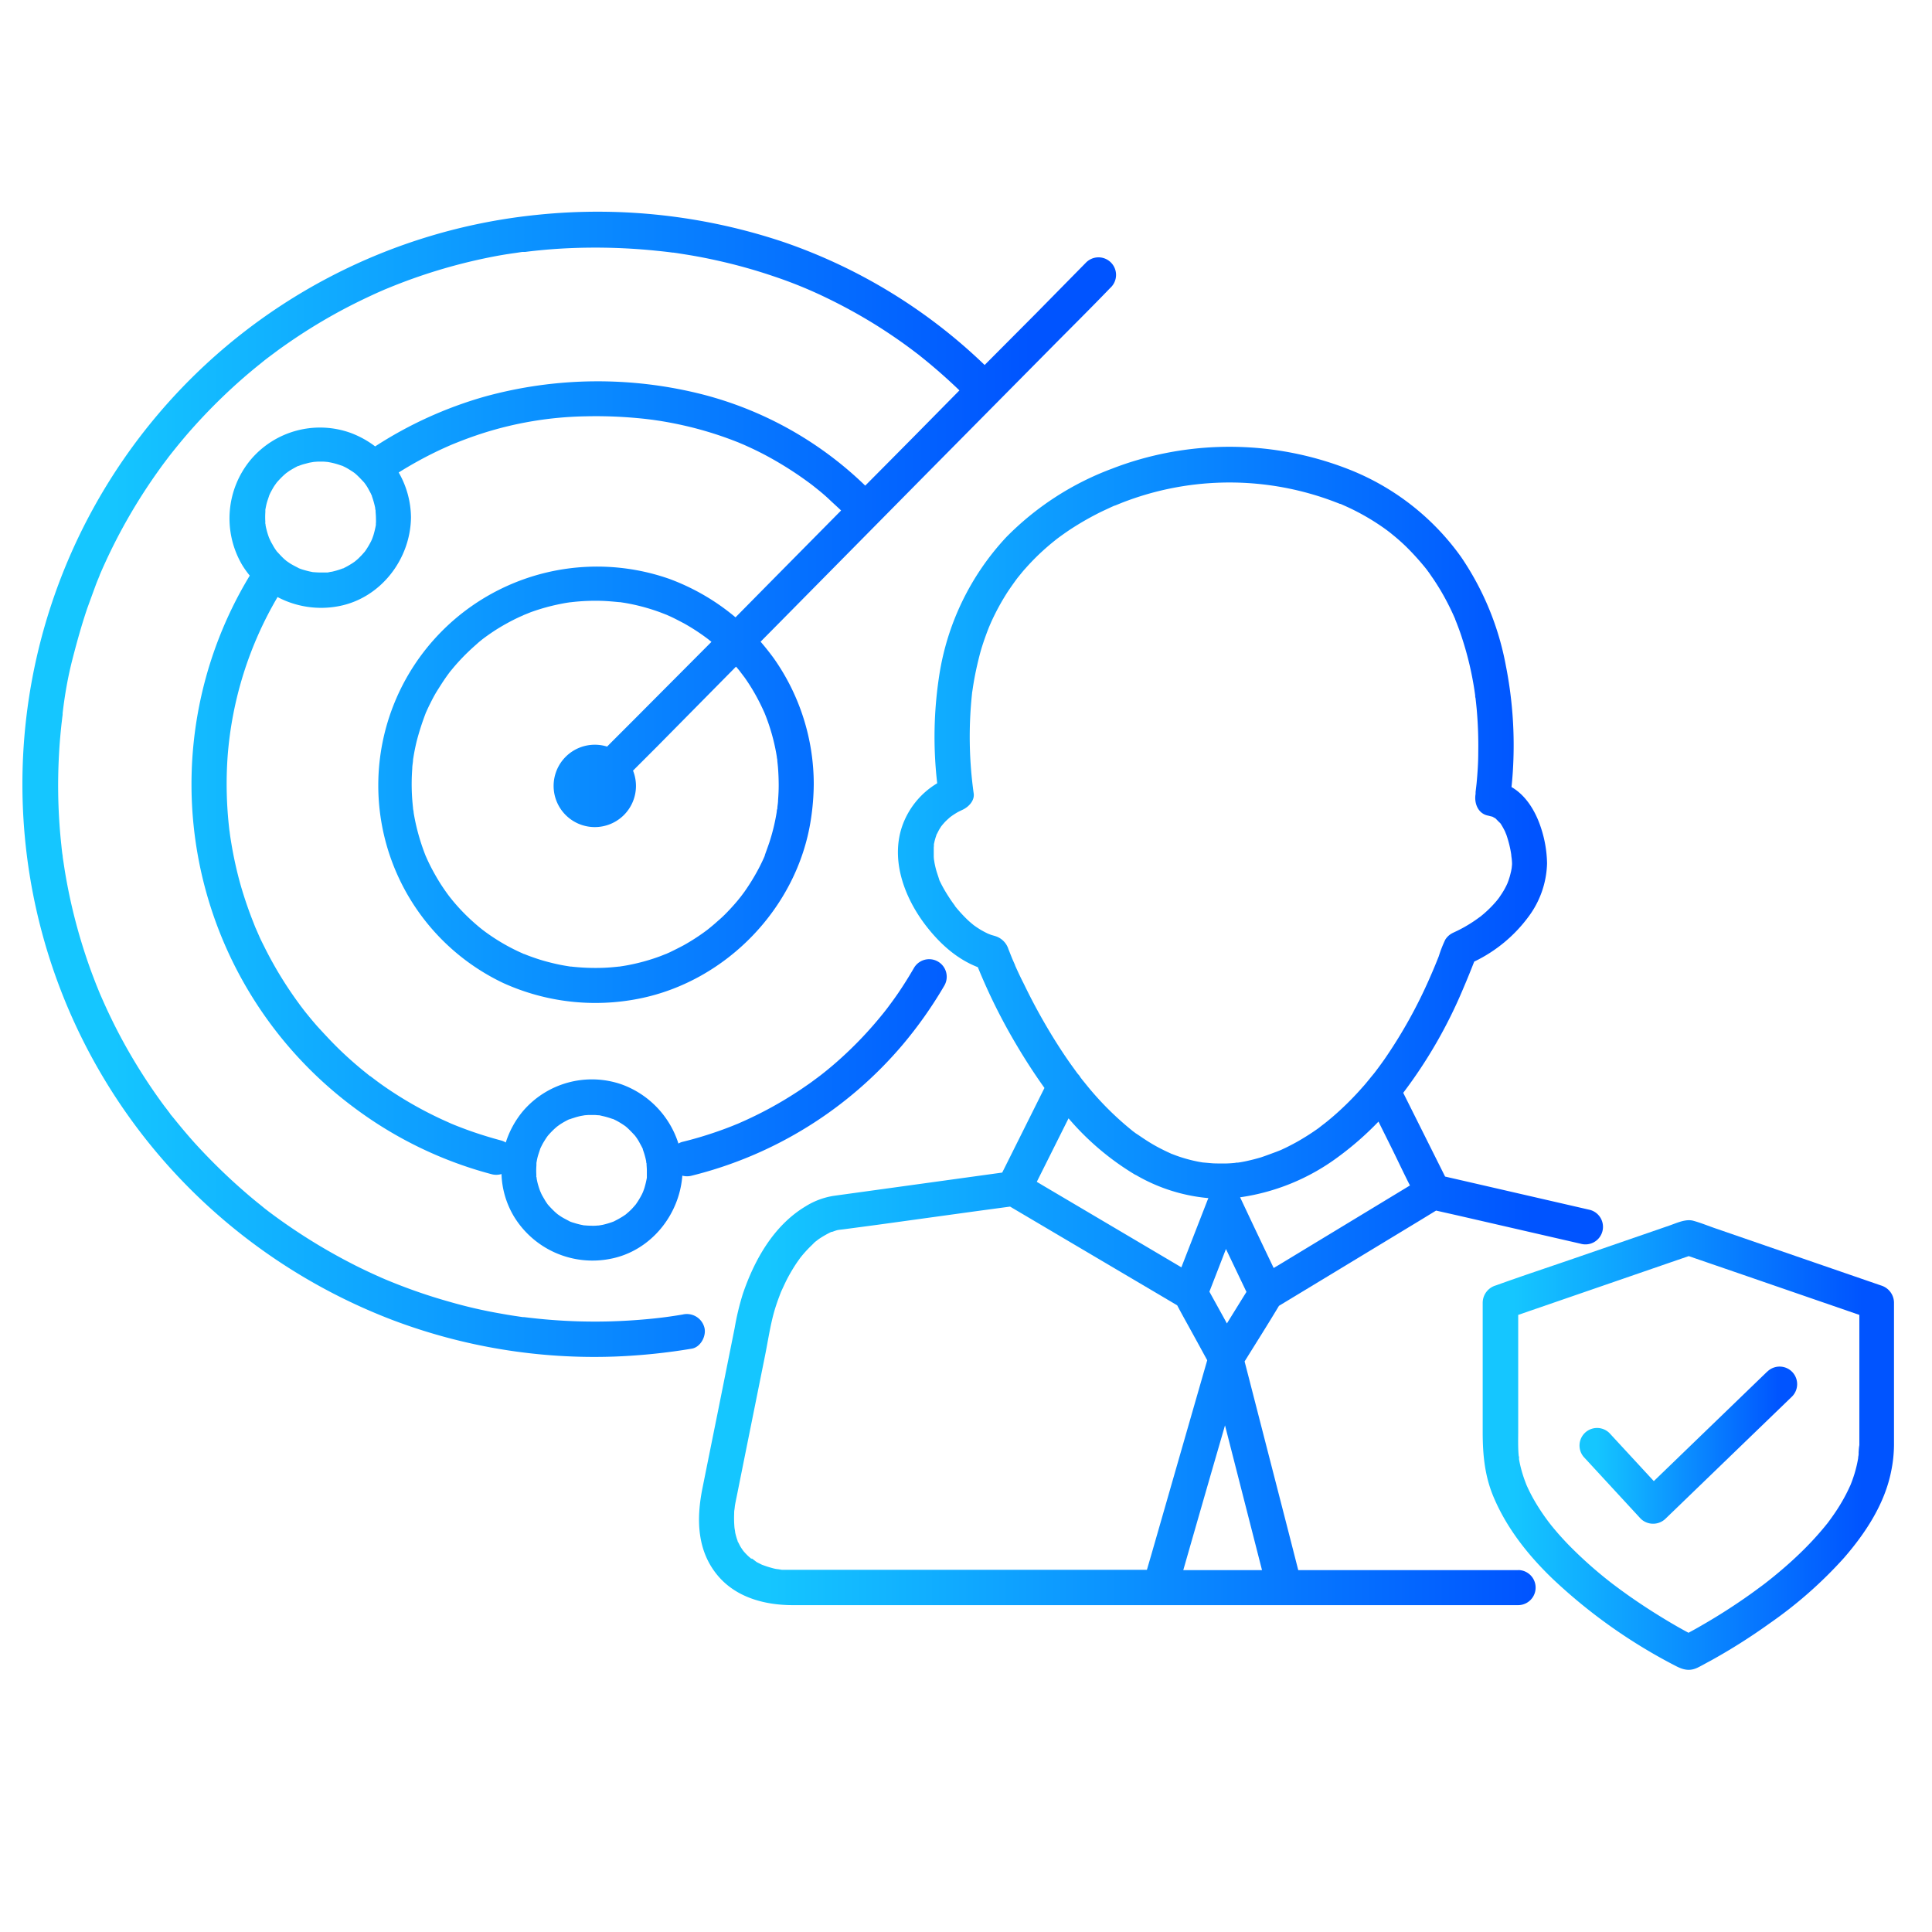
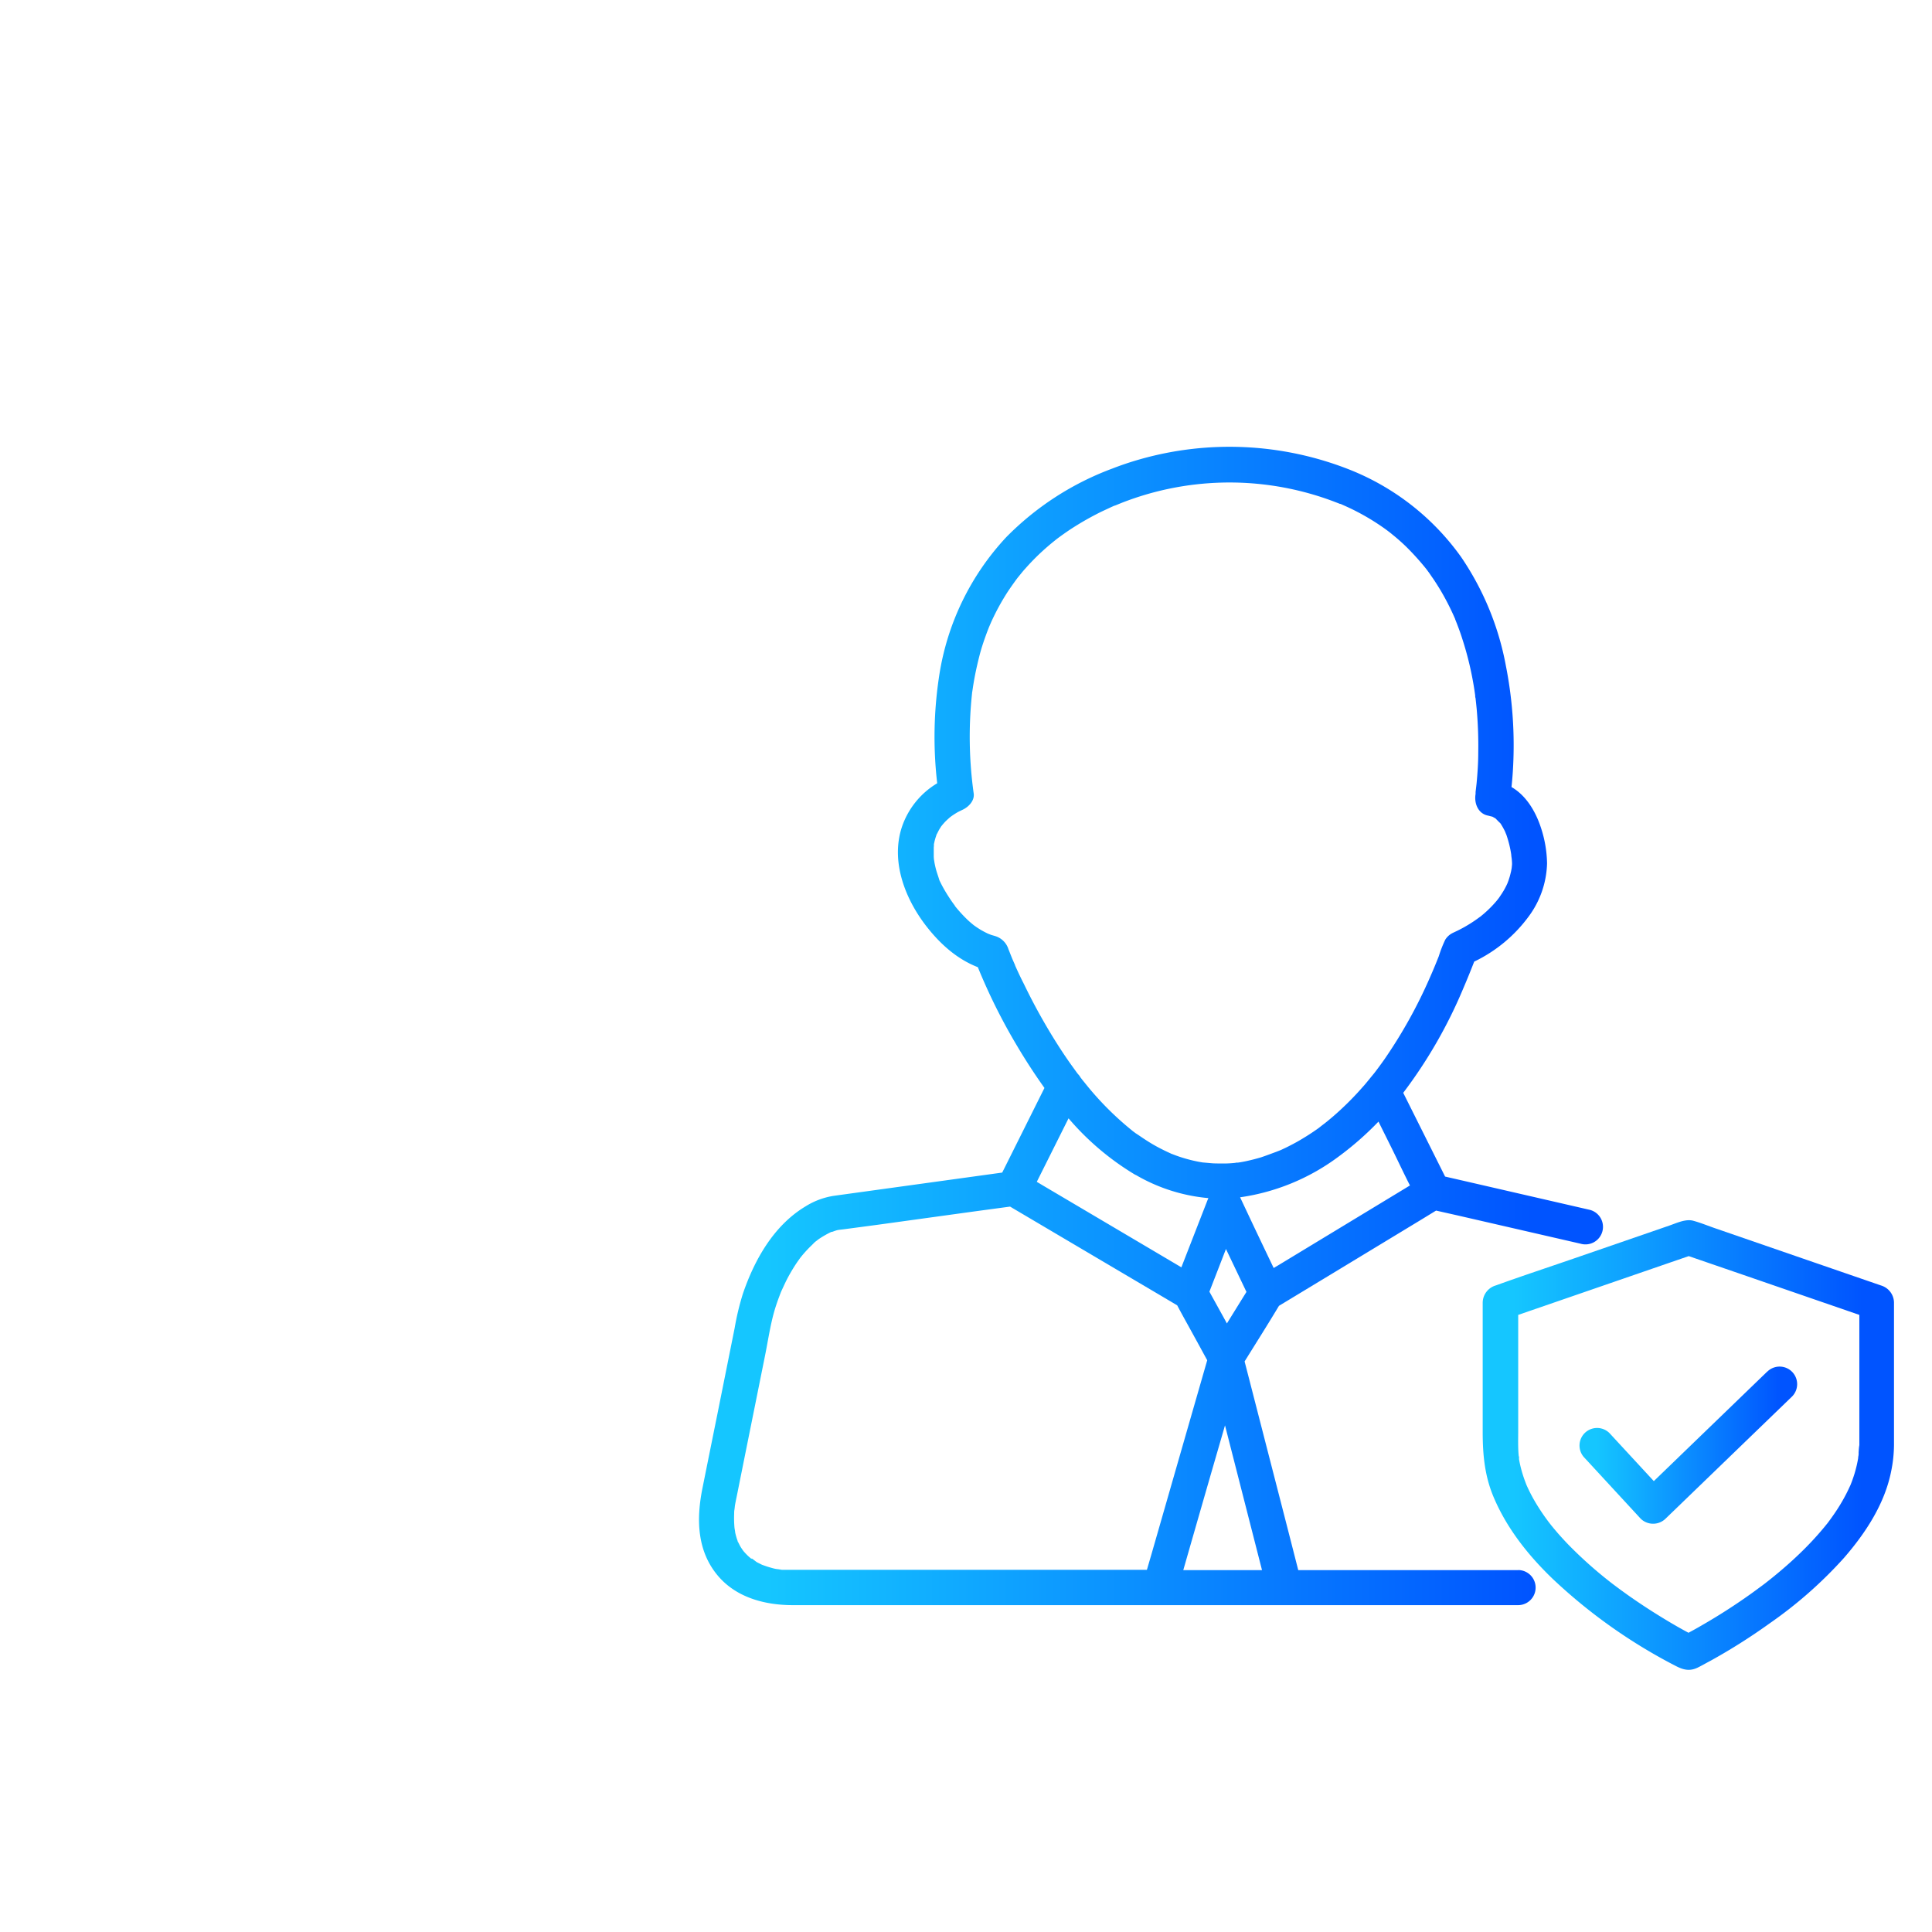
<svg xmlns="http://www.w3.org/2000/svg" xmlns:xlink="http://www.w3.org/1999/xlink" id="Layer_1" data-name="Layer 1" viewBox="0 0 426 426">
  <defs>
    <style>.cls-1{fill:url(#linear-gradient);}.cls-2{fill:url(#linear-gradient-2);}.cls-3{fill:url(#linear-gradient-3);}.cls-4{fill:url(#linear-gradient-4);}.cls-5{fill:url(#linear-gradient-5);}.cls-6{fill:url(#linear-gradient-6);}.cls-7{fill:url(#linear-gradient-7);}.cls-8{fill:url(#linear-gradient-8);}.cls-9{fill:url(#linear-gradient-9);}</style>
    <linearGradient id="linear-gradient" x1="169.36" y1="226.27" x2="337.93" y2="226.27" gradientUnits="userSpaceOnUse">
      <stop offset="0" stop-color="#15c6ff" />
      <stop offset="1" stop-color="#0054ff" />
    </linearGradient>
    <linearGradient id="linear-gradient-2" x1="165.28" y1="343.54" x2="165.53" y2="343.54" xlink:href="#linear-gradient" />
    <linearGradient id="linear-gradient-3" x1="249.65" y1="249.31" x2="249.68" y2="249.31" xlink:href="#linear-gradient" />
    <linearGradient id="linear-gradient-4" x1="272.41" y1="256.39" x2="272.88" y2="256.39" xlink:href="#linear-gradient" />
    <linearGradient id="linear-gradient-5" x1="333.85" y1="318.61" x2="410.59" y2="318.61" xlink:href="#linear-gradient" />
    <linearGradient id="linear-gradient-6" x1="334.79" y1="321.17" x2="334.85" y2="321.17" xlink:href="#linear-gradient" />
    <linearGradient id="linear-gradient-7" x1="351.96" y1="318.65" x2="392.53" y2="318.65" xlink:href="#linear-gradient" />
    <linearGradient id="linear-gradient-8" x1="23.36" y1="172.93" x2="227.29" y2="172.93" xlink:href="#linear-gradient" />
    <linearGradient id="linear-gradient-9" x1="115.26" y1="55.49" x2="115.56" y2="55.49" xlink:href="#linear-gradient" />
  </defs>
  <title>pam360-feature-icon1</title>
  <path class="cls-1" d="M334.76,346.21h-48.5q-1.81-7.11-3.64-14.21-3.5-13.59-7-27.2l-1.19-4.61c2.54-4.08,5.11-8.14,7.58-12.26l11.57-7,19.8-12,3.27-2L321.4,268l16.18,3.72,10.92,2.51a3.87,3.87,0,1,0,2.06-7.46l-29.3-6.74-2.62-.6-9.06-18.12-.17-.35a105.46,105.46,0,0,0,13.2-22.93c.86-2,1.67-4,2.45-6a32.09,32.09,0,0,0,12-9.94,20.52,20.52,0,0,0,4.06-11.71,26.38,26.38,0,0,0-1.39-8c-1.18-3.55-3.26-7-6.45-8.84.22-2,.35-4,.42-6a90.16,90.16,0,0,0-1.67-20.8,62.92,62.92,0,0,0-9.85-23.91,55.19,55.19,0,0,0-24.82-19.36,72.09,72.09,0,0,0-46.34-2.1c-1.94.56-3.86,1.21-5.74,1.94a64.08,64.08,0,0,0-23.4,15.13,57.44,57.44,0,0,0-14.79,30.55,88.89,88.89,0,0,0-.44,23.72,17.9,17.9,0,0,0-7.83,9.78c-2.37,7.39.64,15.37,5.11,21.31,3.08,4.07,6.9,7.61,11.68,9.46a127.61,127.61,0,0,0,8.47,17.05c1.91,3.24,4,6.47,6.22,9.58q-4.35,8.72-8.69,17.41l-.63,1.25-30.43,4.2-6.67.92a16.51,16.51,0,0,0-6.29,2.35c-7,4.21-11.25,11.79-13.8,19.29a58.21,58.21,0,0,0-1.8,7.51l-3.81,19q-1.65,8.16-3.29,16.32c-1.34,6.66-1.26,13.61,3.24,19.11,4.09,5,10.51,6.68,16.7,6.68h159.9a3.87,3.87,0,0,0,0-7.74Zm-57.93-5.63,1.44,5.63H260.91q3.09-10.79,6.2-21.57l3-10.35Zm-6.51-65.18,4.39,9.19.13.27c-1.44,2.31-2.87,4.63-4.31,6.95-1.28-2.34-2.58-4.67-3.86-7Q268.5,280.11,270.32,275.4Zm36.27-22.78c1.45,2.91,2.82,5.87,4.3,8.77L301.64,267l-19.8,12-1,.59q-2.33-4.86-4.64-9.73L273.44,264a47.48,47.48,0,0,0,21.6-8.89,68.29,68.29,0,0,0,8.91-7.8Zm-100-68.78a1.54,1.54,0,0,1-.09.22A1.19,1.19,0,0,1,206.58,183.84Zm17.24,29c-.22-.51-.44-1-.67-1.54-.08-.2-.16-.39-.23-.58-.2-.48-.39-1-.58-1.45a4.38,4.38,0,0,0-2.74-2.81c-.36-.13-.73-.21-1.09-.33l-.67-.26c-.58-.28-1.15-.57-1.71-.91-.31-.19-.61-.39-.91-.59l-.51-.36c-.49-.4-1-.82-1.44-1.25a32,32,0,0,1-2.73-3l0-.05-.09-.13c-.18-.24-.36-.48-.53-.73-.32-.45-.62-.91-.92-1.38-.48-.75-.92-1.51-1.34-2.3-.18-.35-.35-.7-.53-1.06v0c-.26-.91-.61-1.78-.83-2.7-.1-.39-.18-.78-.26-1.18,0-.09-.07-.46-.1-.64s-.06-.6-.06-.69c0-.39,0-.78,0-1.17s0-.55,0-.83.19-1.13,0-.55.06-.33.1-.49c.06-.32.14-.63.23-.94s.15-.45.22-.68a.87.87,0,0,1,.05-.16c.23-.43.43-.88.68-1.3.11-.17.22-.35.34-.52,0,0,0-.07.08-.13s.22-.28.28-.34.33-.38.5-.56.56-.55.85-.8c.11-.11.24-.21.36-.31a17,17,0,0,1,1.52-1c.36-.2.72-.36,1.08-.54,1.35-.6,2.73-2,2.52-3.6a90,90,0,0,1-.37-22.06c0-.18.05-.35.07-.52v0l.15-1c.13-.83.27-1.65.43-2.47.29-1.48.63-2.95,1-4.4s.8-2.75,1.28-4.1c.22-.61.44-1.21.68-1.81.08-.22.17-.43.26-.64l.31-.72a51.65,51.65,0,0,1,3.71-6.81c.67-1,1.38-2,2.12-3l0,0,.57-.7c.4-.49.81-1,1.24-1.46a50.38,50.38,0,0,1,4.94-4.86c.39-.34.79-.67,1.2-1l.63-.51.18-.14c.88-.65,1.77-1.29,2.68-1.9a64.14,64.14,0,0,1,6.05-3.54c1-.53,2.08-1,3.13-1.5l.78-.35.08,0,1.5-.61a65.23,65.23,0,0,1,44.15-1.23c1.34.44,2.66.93,4,1.46l.12,0,.26.12.85.38c.65.29,1.3.6,1.94.92a51.35,51.35,0,0,1,6.49,3.89c.46.32.9.66,1.35,1h0l.08.07.85.69c.9.74,1.76,1.51,2.6,2.32a57.28,57.28,0,0,1,4.51,5l0,0,.45.61c.35.47.68,1,1,1.43.6.89,1.17,1.79,1.72,2.71a56.74,56.74,0,0,1,2.88,5.59c.1.22.19.44.29.65v.06c.19.48.38.95.56,1.43.36.94.7,1.89,1,2.85.61,1.87,1.14,3.77,1.59,5.68s.79,3.69,1.08,5.55l.18,1.25c0,.2,0,.41.08.61.1.87.19,1.73.27,2.6a91.48,91.48,0,0,1,.33,9.37c0,2.25-.15,4.51-.36,6.76-.07.67-.15,1.34-.23,2a2.51,2.51,0,0,1,0,.27.77.77,0,0,1,0,.15c-.34,2,.5,4.29,2.7,4.76.3.06.58.15.87.22l.09,0h0l.63.35.15.1h0c.31.33.65.68,1,1l.14.19c.16.28.34.55.49.83s.27.49.39.75l.07.14a5.11,5.11,0,0,0,.24.59c.1.3.2.6.29.9a23.66,23.66,0,0,1,.72,3l.09.58c0,.29.07.59.1.89s.07.76.07,1.13c0,.15-.05.61-.07.82s-.11.62-.13.75q-.14.6-.3,1.2c-.09.29-.18.58-.28.87l-.24.64c-.09.19-.25.55-.29.61q-.25.51-.54,1c-.31.53-.64,1-1,1.54-.14.2-.79,1-.15.22-.21.24-.4.49-.61.73a25.43,25.43,0,0,1-2.6,2.59l-.67.56-.13.1c-.42.29-.82.6-1.24.88-.76.52-1.54,1-2.34,1.45-.58.32-1.17.63-1.77.91l-.55.26c-.38.18-.09.05.19-.07a4,4,0,0,0-2,1.63,27.36,27.36,0,0,0-1.43,3.65c-.79,2-1.27,3.14-2.09,5a106.92,106.92,0,0,1-9.88,17.71c-.43.61-.86,1.21-1.3,1.8l-.56.75-.26.34-.06.08c-.41.52-.83,1-1.25,1.54l-.14.16c-.4.49-.81,1-1.23,1.45a65.65,65.65,0,0,1-5.22,5.33c-.83.76-1.69,1.5-2.57,2.22l-.64.51h0c-.43.32-.85.65-1.29,1a53.9,53.9,0,0,1-4.89,3.11c-.77.42-1.55.83-2.33,1.21l-1.06.5c-.35.16-1.78.67-.41.19-1.36.48-2.67,1-4.05,1.46-1.18.35-2.37.65-3.58.9-.51.1-1,.19-1.53.26h.2a2.85,2.85,0,0,0-.29,0l-.47.05a24.22,24.22,0,0,1-3.3.13c-.67,0-1.35,0-2-.06s-1.13-.1-1.69-.15h0l-.09,0-.89-.15a32.72,32.72,0,0,1-3.48-.86c-.56-.17-1.13-.36-1.69-.57l-.71-.27-.32-.13c-1.07-.48-2.13-1-3.16-1.56s-2.08-1.22-3.08-1.89c-.51-.34-1-.69-1.5-1l-.63-.47-.08-.06.24.19-.24-.19c-.14-.11-.3-.23,0,0l-.14-.12a67,67,0,0,1-10.43-10.53l-.5-.61s-.2-.26-.32-.42l-.09-.11a3.33,3.33,0,0,0-.56-.75c-.11-.15-.23-.29-.34-.45-.72-1-1.42-1.95-2.1-2.95-1.29-1.88-2.52-3.81-3.7-5.77-2.07-3.44-4-7-5.73-10.59C225.08,215.63,224.44,214.26,223.82,212.87Zm34.37,41.5,0,0C258.35,254.44,258.54,254.53,258.19,254.37Zm-.11-.05-.11,0Zm-7.69,4.76a38.45,38.45,0,0,0,16.05,5.13c-.07.15-.14.31-.2.46l-5.76,14.8L251.29,274l-21-12.41-1.68-1,7-14A59.56,59.56,0,0,0,250.39,259.08Zm-87.73,81c0,.07.07.14.1.18A1.62,1.62,0,0,1,162.66,340.12Zm32.91,6.09h-22c-.33,0-.67,0-1,0s-.74-.08-1.11-.11c1.75.11.3,0-.2-.06s-1.07-.24-1.6-.39-1.1-.36-1.64-.55h0l-1.08-.54c-.37-.21-.88-.7-1.32-.94.21.14.18.3-.15,0l-.15-.13h0l-.14-.12a11,11,0,0,1-1-1c-.11-.11-.21-.24-.31-.36-.19-.27-.38-.54-.56-.83s-.4-.77-.61-1.16l-.07-.11c0-.17-.09-.33-.14-.47-.15-.47-.28-.94-.39-1.43,0-.16-.12-.81-.15-1a23.67,23.67,0,0,1-.08-3.15c0-.33,0-.66.08-1,0-.07.06-.51.07-.64s.08-.53.13-.79.06-.28.08-.41c.14-.7.29-1.4.43-2.11.54-2.71,1.09-5.42,1.63-8.13q2.19-10.86,4.37-21.71c.65-3.2,1.12-6.51,2-9.66.31-1.11.68-2.19,1.08-3.27.14-.38.28-.75.43-1.13l.12-.28h0c.41-.86.79-1.74,1.23-2.59s.91-1.67,1.41-2.48c.28-.45.57-.9.88-1.35l.47-.66.17-.24a27.65,27.65,0,0,1,2.1-2.36c.34-.33.68-.65,1-1l.65-.54c-.8.67.18-.13.35-.24a21.42,21.42,0,0,1,2.75-1.57l.06,0,.1,0,.55-.2c.21-.07.41-.14.62-.19.47-.1,1-.13,1.42-.19l7.51-1,21.74-3,7.41-1,12,7.09,21,12.4,3.85,2.28c1.11,2.11,2.29,4.19,3.43,6.28,1.07,1.94,2.13,3.89,3.19,5.83l-4.5,15.64-7.8,27.15-1,3.42H195.57Z" />
  <path class="cls-2" d="M165.26,343.48a1.51,1.51,0,0,1,.3.13,1,1,0,0,0-.3-.13Z" />
-   <path class="cls-3" d="M249.68,249.32h0l0,0Z" />
+   <path class="cls-3" d="M249.68,249.32h0Z" />
  <path class="cls-4" d="M272.46,256.41l.37,0h.09l-.56.07Z" />
  <path class="cls-5" d="M414.78,283.45l-14.13-4.87-22.38-7.72c-1.63-.56-3.26-1.24-4.92-1.69s-3.63.5-5.25,1.06l-21.23,7.32c-5.6,1.93-11.24,3.79-16.81,5.8l-.29.1a4,4,0,0,0-2.84,3.73v28.63c0,4.85.43,9.51,2.31,14.06,2.9,7,7.7,13.06,13.15,18.29a118.39,118.39,0,0,0,27.13,19.19c1.59.82,3,1.22,4.8.36.94-.46,1.86-1,2.78-1.48a130.34,130.34,0,0,0,13.11-8.29,94.66,94.66,0,0,0,16.33-14.37c4.8-5.51,9.07-12,10.48-19.28a29.76,29.76,0,0,0,.6-5.64V287.18A4,4,0,0,0,414.78,283.45Zm-5,37.65a.49.49,0,0,0,0,.12C409.69,321.79,409.71,321.35,409.75,321.1Zm.06-.65-.06.58c0,.13,0,.4-.05.44a28.12,28.12,0,0,1-.83,3.52c-.18.58-.38,1.16-.59,1.73l-.27.69-.15.33a37.14,37.14,0,0,1-1.71,3.32c-.64,1.11-1.33,2.18-2.07,3.22-.37.53-.75,1.05-1.14,1.57l0,0-.14.17-.62.76a69.19,69.19,0,0,1-5.48,5.87c-1.88,1.81-3.85,3.52-5.87,5.16-.46.37-.92.74-1.39,1.1l-.17.14-.85.64c-1,.73-1.94,1.44-2.93,2.13q-4.91,3.47-10.12,6.47c-1,.59-2.05,1.17-3.09,1.73-2.72-1.45-5.38-3.05-8-4.71q-2.37-1.51-4.7-3.13c-.76-.53-1.52-1.08-2.28-1.63l-1.05-.78-.64-.48-.3-.23a92.78,92.78,0,0,1-9.55-8.5c-.78-.81-1.54-1.64-2.29-2.49l-.91-1.07-.53-.65-.39-.5a46.28,46.28,0,0,1-3.38-5.05c-.49-.85-.94-1.72-1.36-2.61l-.33-.72,0,0h0c-.19-.49-.38-1-.55-1.47-.31-.9-.58-1.81-.8-2.74-.12-.5-.22-1-.31-1.51,0,0,0-.21,0-.37s0-.1-.07-.37c0,0,0,0,0,0a0,0,0,0,0,0,0h0c-.18-1.86-.11-3.76-.11-5.63V289.93l11.17-3.85,22.33-7.7,4.1-1.41,13,4.47,22.33,7.7,2.29.79v28.72C409.87,319.25,409.85,319.85,409.81,320.45Z" />
  <path class="cls-6" d="M334.78,321h0a1.87,1.87,0,0,1,.07.37A.61.61,0,0,0,334.78,321Z" />
  <path class="cls-7" d="M389.66,302.44l-24.47,23.63-.53.51L354.89,316a3.87,3.87,0,0,0-5.48,5.47l12.36,13.4a3.93,3.93,0,0,0,5.47,0l24.47-23.63,3.42-3.3a3.87,3.87,0,0,0-5.47-5.48Z" />
-   <path class="cls-8" d="M155.27,292.56a4,4,0,0,0-4.76-2.71c-2.66.45-4.85.74-7.61,1s-5.56.43-8.34.51a122.67,122.67,0,0,1-13-.33c-2-.15-4-.37-6-.61l-.26,0-.42-.06-1.35-.2c-1-.15-2-.32-3-.5q-5.83-1-11.55-2.66-5.48-1.54-10.79-3.6c-.88-.34-1.75-.69-2.63-1.05l-.41-.17-.35-.15c-.45-.19-.91-.39-1.36-.6-1.77-.78-3.51-1.61-5.24-2.48a127,127,0,0,1-19.21-12l-.06-.06c-.2-.14-.39-.29-.58-.44l-1-.82c-.77-.61-1.53-1.24-2.28-1.87-1.45-1.24-2.88-2.5-4.28-3.8q-4.14-3.84-7.92-8c-1.27-1.42-2.51-2.88-3.72-4.36-.55-.67-1.1-1.36-1.64-2l0-.05-.35-.46c-.33-.44-.66-.87-1-1.31q-3.42-4.63-6.39-9.56c-1.93-3.2-3.72-6.49-5.34-9.86-.85-1.74-1.63-3.5-2.41-5.28v0l-.05-.13c-.08-.2-.17-.4-.25-.61l-.5-1.23c-.36-.93-.72-1.87-1.07-2.81a122,122,0,0,1-5.89-22.49c-.15-1-.29-1.89-.43-2.84v0c0-.29-.07-.57-.11-.86-.06-.51-.12-1-.17-1.54q-.33-3-.51-6-.36-6-.13-12.1c.08-2,.2-4.06.38-6.09.08-.91.17-1.83.27-2.75.06-.46.11-.91.16-1.37l.09-.68c0-.09,0-.14,0-.19a1.39,1.39,0,0,0,0-.15C14.31,153,15,149.13,16,145.26s2-7.47,3.24-11.13q1-2.76,2-5.47c.16-.41.33-.82.5-1.23.07-.19.15-.37.23-.56l0-.05c.39-.91.79-1.83,1.21-2.73a122.42,122.42,0,0,1,11.32-19.68c.54-.76,1.08-1.52,1.63-2.26l.89-1.18.3-.4.2-.25q1.77-2.25,3.63-4.43,3.69-4.27,7.75-8.2t8.48-7.47l1-.81.3-.23.35-.27,2.36-1.76q2.33-1.68,4.73-3.26,4.76-3.12,9.78-5.78c1.71-.9,3.43-1.76,5.18-2.58.8-.38,1.6-.75,2.41-1.11l1.21-.53.33-.14.59-.24a121.12,121.12,0,0,1,22.14-6.73q2.93-.6,5.88-1l1.52-.23h0l.23,0,.41,0c1-.13,2.06-.25,3.09-.35,4-.4,8-.59,12-.6a132.12,132.12,0,0,1,14.06.71c1.13.11,2.26.24,3.38.39h.16l.79.11,1.95.31q3.39.54,6.75,1.29a117.87,117.87,0,0,1,12.8,3.58,96.69,96.69,0,0,1,11.54,4.72,115.6,115.6,0,0,1,11.37,6.3q2.79,1.77,5.48,3.69c.82.59,1.63,1.19,2.44,1.8l.43.33.44.33,1.33,1.07q4,3.25,7.74,6.85-4.93,5-9.86,10-5.46,5.52-10.91,11a80.33,80.33,0,0,0-35.71-20.07,93.79,93.79,0,0,0-48.12.42,89,89,0,0,0-24.23,11,21,21,0,0,0-5.47-3,20,20,0,0,0-21.94,5.9,20.25,20.25,0,0,0-1.92,23.23,21,21,0,0,0,1.68,2.36A88.82,88.82,0,0,0,78.3,244.39a88.2,88.2,0,0,0,30.18,14.54,4,4,0,0,0,2.1-.06,19.38,19.38,0,0,0,2.77,9.4,20.28,20.28,0,0,0,21.27,9.29c8.81-1.7,15.18-9.59,15.83-18.33a4,4,0,0,0,2.08,0A89,89,0,0,0,199,230.4a93,93,0,0,0,9.22-13.07,3.87,3.87,0,0,0-6.69-3.91c-1.1,1.9-2.26,3.76-3.5,5.58-.6.87-1.22,1.74-1.86,2.59-.05.07-.53.72-.62.83-.35.46-.71.91-1.07,1.35a85.25,85.25,0,0,1-9,9.51c-1.54,1.4-3.14,2.74-4.78,4-.12.08-.3.22-.36.27l-.6.44c-.4.3-.8.6-1.21.89-1,.69-1.95,1.36-2.95,2a84.72,84.72,0,0,1-11.41,6.24l-.7.31-.74.33-.43.17-.88.36c-1.19.47-2.38.91-3.58,1.32q-3.65,1.26-7.38,2.17a3.35,3.35,0,0,0-.87.37,20.44,20.44,0,0,0-12.4-13,20,20,0,0,0-21.93,5.91,20.54,20.54,0,0,0-3.74,6.86,3.62,3.62,0,0,0-1-.44c-2.35-.63-4.69-1.35-7-2.17q-1.64-.59-3.24-1.23l-.8-.33h0l-.15-.07-1.89-.85a84.76,84.76,0,0,1-12.19-6.92c-.94-.64-1.86-1.3-2.77-2l-.82-.62-.06,0L80,236c-1.84-1.51-3.62-3.09-5.32-4.75S71.53,228,70,226.34c-.75-.85-1.48-1.72-2.19-2.6-.31-.37-.61-.75-.9-1.13l-.38-.5c-.21-.27-.41-.54-.61-.82a85.27,85.27,0,0,1-7.41-12.07c-.49-1-1-1.95-1.42-2.94l-.69-1.58-.08-.17-.07-.17-.39-1c-.9-2.26-1.7-4.56-2.41-6.88s-1.28-4.62-1.78-7c-.24-1.16-.46-2.31-.65-3.48-.1-.58-.19-1.17-.28-1.75,0-.1-.05-.34-.06-.47s-.07-.54-.11-.8a86.52,86.52,0,0,1-.37-16.33,81.4,81.4,0,0,1,11-35,20.62,20.62,0,0,0,13.53,2c9.22-1.77,15.79-10.34,15.89-19.57a20.17,20.17,0,0,0-2.71-9.9,87.37,87.37,0,0,1,7.92-4.41c.86-.42,1.74-.83,2.62-1.22s1.12-.5,2.13-.9q2.7-1.09,5.48-2A79,79,0,0,1,129,91.8a98.24,98.24,0,0,1,11.51.39q1.27.11,2.55.27l.89.11,1.36.2c1.76.28,3.52.61,5.26,1a79.27,79.27,0,0,1,10,2.93c.75.27,1.49.56,2.23.85l.78.33c.39.16.77.33,1.16.51,1.55.7,3.08,1.45,4.57,2.26a78,78,0,0,1,9.56,6.14l.16.12.52.41,1.16.93c.77.64,1.53,1.29,2.27,2s1.67,1.53,2.48,2.31l-15.74,15.92-7.54,7.64a49.12,49.12,0,0,0-14.57-8.47A48.24,48.24,0,0,0,111,216.77a49.17,49.17,0,0,0,30,3.41c19.19-3.85,34.82-20.07,37.79-39.45a53.38,53.38,0,0,0,.64-7.79,48.18,48.18,0,0,0-8.85-27.84q-1.37-1.87-2.87-3.61l3.79-3.83,32.07-32.47,27.71-28c4.46-4.52,9-9,13.39-13.56l.19-.19a3.87,3.87,0,1,0-5.47-5.47l-11,11.18L217.11,80.48a120.07,120.07,0,0,0-44.33-27.11,129,129,0,0,0-54.32-6A126.18,126.18,0,0,0,45.72,265.8,127.81,127.81,0,0,0,86.39,291a125.62,125.62,0,0,0,49.37,8.11,133.57,133.57,0,0,0,16.81-1.74C154.57,297,155.87,294.4,155.27,292.56Zm-13.43-39.34Zm-23.56,3.72c0-.17,0-.35,0-.52v0c.07-.37.13-.75.22-1.12.17-.71.43-1.37.64-2.07.08-.14.14-.3.22-.44a11.59,11.59,0,0,1,.63-1.15c.17-.28.35-.56.53-.83l.25-.35,0,0a18.8,18.8,0,0,1,1.58-1.64l.47-.41.68-.49a18.6,18.6,0,0,1,2-1.12l.1,0,.35-.13,1-.32c.38-.11.76-.21,1.14-.29l.85-.15.84-.06c.41,0,.82,0,1.22,0s.7.06,1,.06h0c.21,0,.43.07.64.12a18,18,0,0,1,2.41.69l.09,0,.51.24c.34.17.68.36,1,.55s.74.46,1.1.71l.22.16.28.24c.61.55,1.16,1.14,1.72,1.74l.05.06c.1.14.34.45.33.45.22.32.43.64.62,1s.42.76.62,1.16c.06.11.11.22.16.33a.76.76,0,0,0,0,.11,17.65,17.65,0,0,1,.73,2.58c0,.15,0,.31.08.46v0c0,.52.07,1,.07,1.56s0,.82,0,1.22c0,.14,0,.27,0,.4a20.67,20.67,0,0,1-.53,2.23c-.09.29-.2.57-.3.85,0,0-.16.37-.24.53a17.29,17.29,0,0,1-1.26,2.11c-.05.07-.1.15-.16.22l0,0c-.25.29-.5.58-.76.86s-.46.46-.7.68-.62.53-.66.58a16.51,16.51,0,0,1-1.59,1c-.33.19-.68.36-1,.53l-.1.05-.35.13a19.19,19.19,0,0,1-2.09.61l-.88.15h-.12l-.69.05a19.85,19.85,0,0,1-2.18-.07c.11,0-.36,0-.58-.08-.44-.08-.88-.19-1.31-.31l-1-.3-.46-.17c-.67-.38-1.36-.69-2-1.11-.25-.16-.5-.34-.75-.52l-.41-.35a22.35,22.35,0,0,1-1.6-1.63l-.09-.1a2.83,2.83,0,0,1-.2-.28q-.33-.46-.63-1c-.17-.28-.33-.56-.49-.85s-.35-.79-.38-.82a17.45,17.45,0,0,1-.58-1.82c-.08-.33-.15-.66-.21-1,0-.05,0-.23-.06-.36s0-.27,0-.31A15.5,15.5,0,0,1,118.28,256.94ZM81.53,237.2ZM82,109.36c-.07-.15-.06-.16,0,0Zm.88,6,0,.4a21.25,21.25,0,0,1-.53,2.23c-.09.29-.2.57-.3.85,0,0-.16.37-.24.53a18.66,18.66,0,0,1-1.26,2.11l-.16.21,0,0c-.26.28-.5.58-.77.85s-.45.47-.69.69-.62.52-.67.57a15.82,15.82,0,0,1-1.58,1c-.34.19-.68.36-1,.53l-.1,0-.35.14a17.14,17.14,0,0,1-2.09.6c-.16,0-.73.13-.87.16h-.12l-.7,0a19.59,19.59,0,0,1-2.17-.06c.11,0-.36,0-.58-.08-.45-.08-.88-.19-1.32-.31s-.64-.19-1-.3l-.47-.18c-.66-.37-1.36-.68-2-1.1l-.76-.52c-.08-.08-.3-.26-.41-.35-.57-.51-1.07-1.07-1.59-1.63l-.1-.1-.2-.28c-.22-.32-.43-.63-.63-1s-.33-.57-.48-.86-.36-.78-.39-.82a16,16,0,0,1-.57-1.82c-.09-.33-.16-.66-.22-1,0-.05,0-.23-.05-.36s0-.28,0-.31a17.19,17.19,0,0,1,0-2.27c0-.17,0-.34,0-.51v0c.08-.38.14-.75.23-1.13.16-.7.43-1.37.64-2.06.08-.14.14-.3.21-.45.2-.39.41-.77.63-1.15s.35-.55.54-.82l.25-.35,0,0a20.39,20.39,0,0,1,1.58-1.64l.48-.42.67-.48a21.83,21.83,0,0,1,2-1.13l.1,0,.35-.14c.32-.11.63-.22,1-.31s.76-.21,1.14-.29l.86-.15.83-.06c.41,0,.82,0,1.23,0s.69.06,1,.07h0l.65.12a17,17,0,0,1,2.41.69l.08,0,.51.24c.34.17.68.35,1,.55s.74.46,1.1.71l.22.16.28.24c.61.55,1.16,1.14,1.72,1.74l.06.06.33.45c.22.31.42.63.62,1s.42.77.62,1.16c0,.11.1.23.16.34a.76.76,0,0,0,0,.11,18.82,18.82,0,0,1,.72,2.57c0,.16,0,.31.08.47v0c0,.52.07,1,.08,1.56S82.92,114.93,82.89,115.34ZM179.2,107ZM115.29,210.25Zm47.19-63.05.52.63.2.26c.33.44.66.87,1,1.32a43.17,43.17,0,0,1,3.3,5.51c.25.49.49,1,.72,1.49l.27.6.08.16a1.21,1.21,0,0,0,.05.14c.41,1,.8,2.08,1.14,3.15a43.78,43.78,0,0,1,1.53,6.42c0,.21.07.43.1.64a1.91,1.91,0,0,1,0,.2c.06.57.13,1.15.17,1.72.09,1.17.13,2.33.14,3.5s-.05,2.34-.14,3.5c0,.52-.09,1-.15,1.55,0,.11,0,.36-.06.47s-.07.48-.11.72a43.7,43.7,0,0,1-1.6,6.57c-.32.95-.67,1.89-1,2.82a.76.76,0,0,0,0,.11l0,0c-.12.25-.22.51-.34.76-.25.55-.52,1.1-.79,1.64a47.12,47.12,0,0,1-3.32,5.49c-.28.39-.56.76-.85,1.14l-.65.81c-.73.88-1.5,1.73-2.3,2.56s-1.39,1.38-2.12,2c-.41.37-.82.73-1.24,1.08l-.5.41L156,205a45.48,45.48,0,0,1-5.33,3.47c-1,.53-1.95,1-2.95,1.49l-.61.27-.12.06h0c-.57.21-1.13.45-1.71.66a43.93,43.93,0,0,1-6.49,1.8c-.44.09-.89.17-1.34.24l-.9.14h-.11c-1.16.13-2.31.23-3.47.27a47.88,47.88,0,0,1-7-.27h-.17L125,213c-.51-.08-1-.17-1.52-.27q-1.74-.36-3.45-.84c-1-.28-1.92-.59-2.87-.93q-.78-.28-1.56-.6l-.06,0-1-.45a43.54,43.54,0,0,1-5.63-3.12c-.87-.57-1.72-1.17-2.54-1.8l-.64-.51c-.5-.42-1-.85-1.49-1.29a43.67,43.67,0,0,1-4.42-4.6l-.65-.81c-.29-.38-.57-.75-.84-1.14-.63-.89-1.24-1.81-1.8-2.75s-1.1-1.91-1.6-2.89c-.22-.44-.44-.89-.65-1.34l-.34-.76-.07-.16a1,1,0,0,1-.06-.14,47.49,47.49,0,0,1-2-6.39q-.35-1.49-.6-3c0-.28-.08-.57-.13-.85v0l0-.14c-.07-.64-.13-1.27-.18-1.9a45.8,45.8,0,0,1,0-6.83c0-.57.11-1.15.17-1.72l0-.12c0-.24.07-.48.1-.72.19-1.18.43-2.35.71-3.51a58.48,58.48,0,0,1,2-6.21v0s0-.06.05-.12l.27-.6c.23-.5.47-1,.72-1.49.5-1,1-1.95,1.6-2.89s1.17-1.86,1.8-2.75c.28-.41.58-.8.87-1.2h0l.09-.11.63-.76a46,46,0,0,1,4.56-4.7l1.12-1,.76-.62c.83-.63,1.68-1.23,2.54-1.8a45.8,45.8,0,0,1,5.78-3.19c.25-.11.51-.21.76-.34h0l.11-.05L117,135c1.11-.4,2.23-.76,3.36-1.07,1-.28,2-.51,3-.72.56-.11,1.11-.22,1.68-.31l.67-.1.1,0,.41-.05a45.57,45.57,0,0,1,6.81-.25c1.16.05,2.31.16,3.47.27l.2,0,.64.1c.62.09,1.23.21,1.85.33a44.2,44.2,0,0,1,6.47,1.85l1.24.48.15.06.15.07.61.27c1,.46,2,1,2.95,1.49a46,46,0,0,1,5.4,3.53l.22.18.49.4L142,156.46c-2.7,2.73-5.43,5.43-8.14,8.16a9,9,0,0,0-2.71-.41,9.08,9.08,0,1,0,9.08,9.08,9.19,9.19,0,0,0-.65-3.37L145,164.5,162.28,147ZM21.94,127ZM37.26,245.2Z" />
  <path class="cls-9" d="M115.24,55.51l.24,0-.23,0Z" />
</svg>